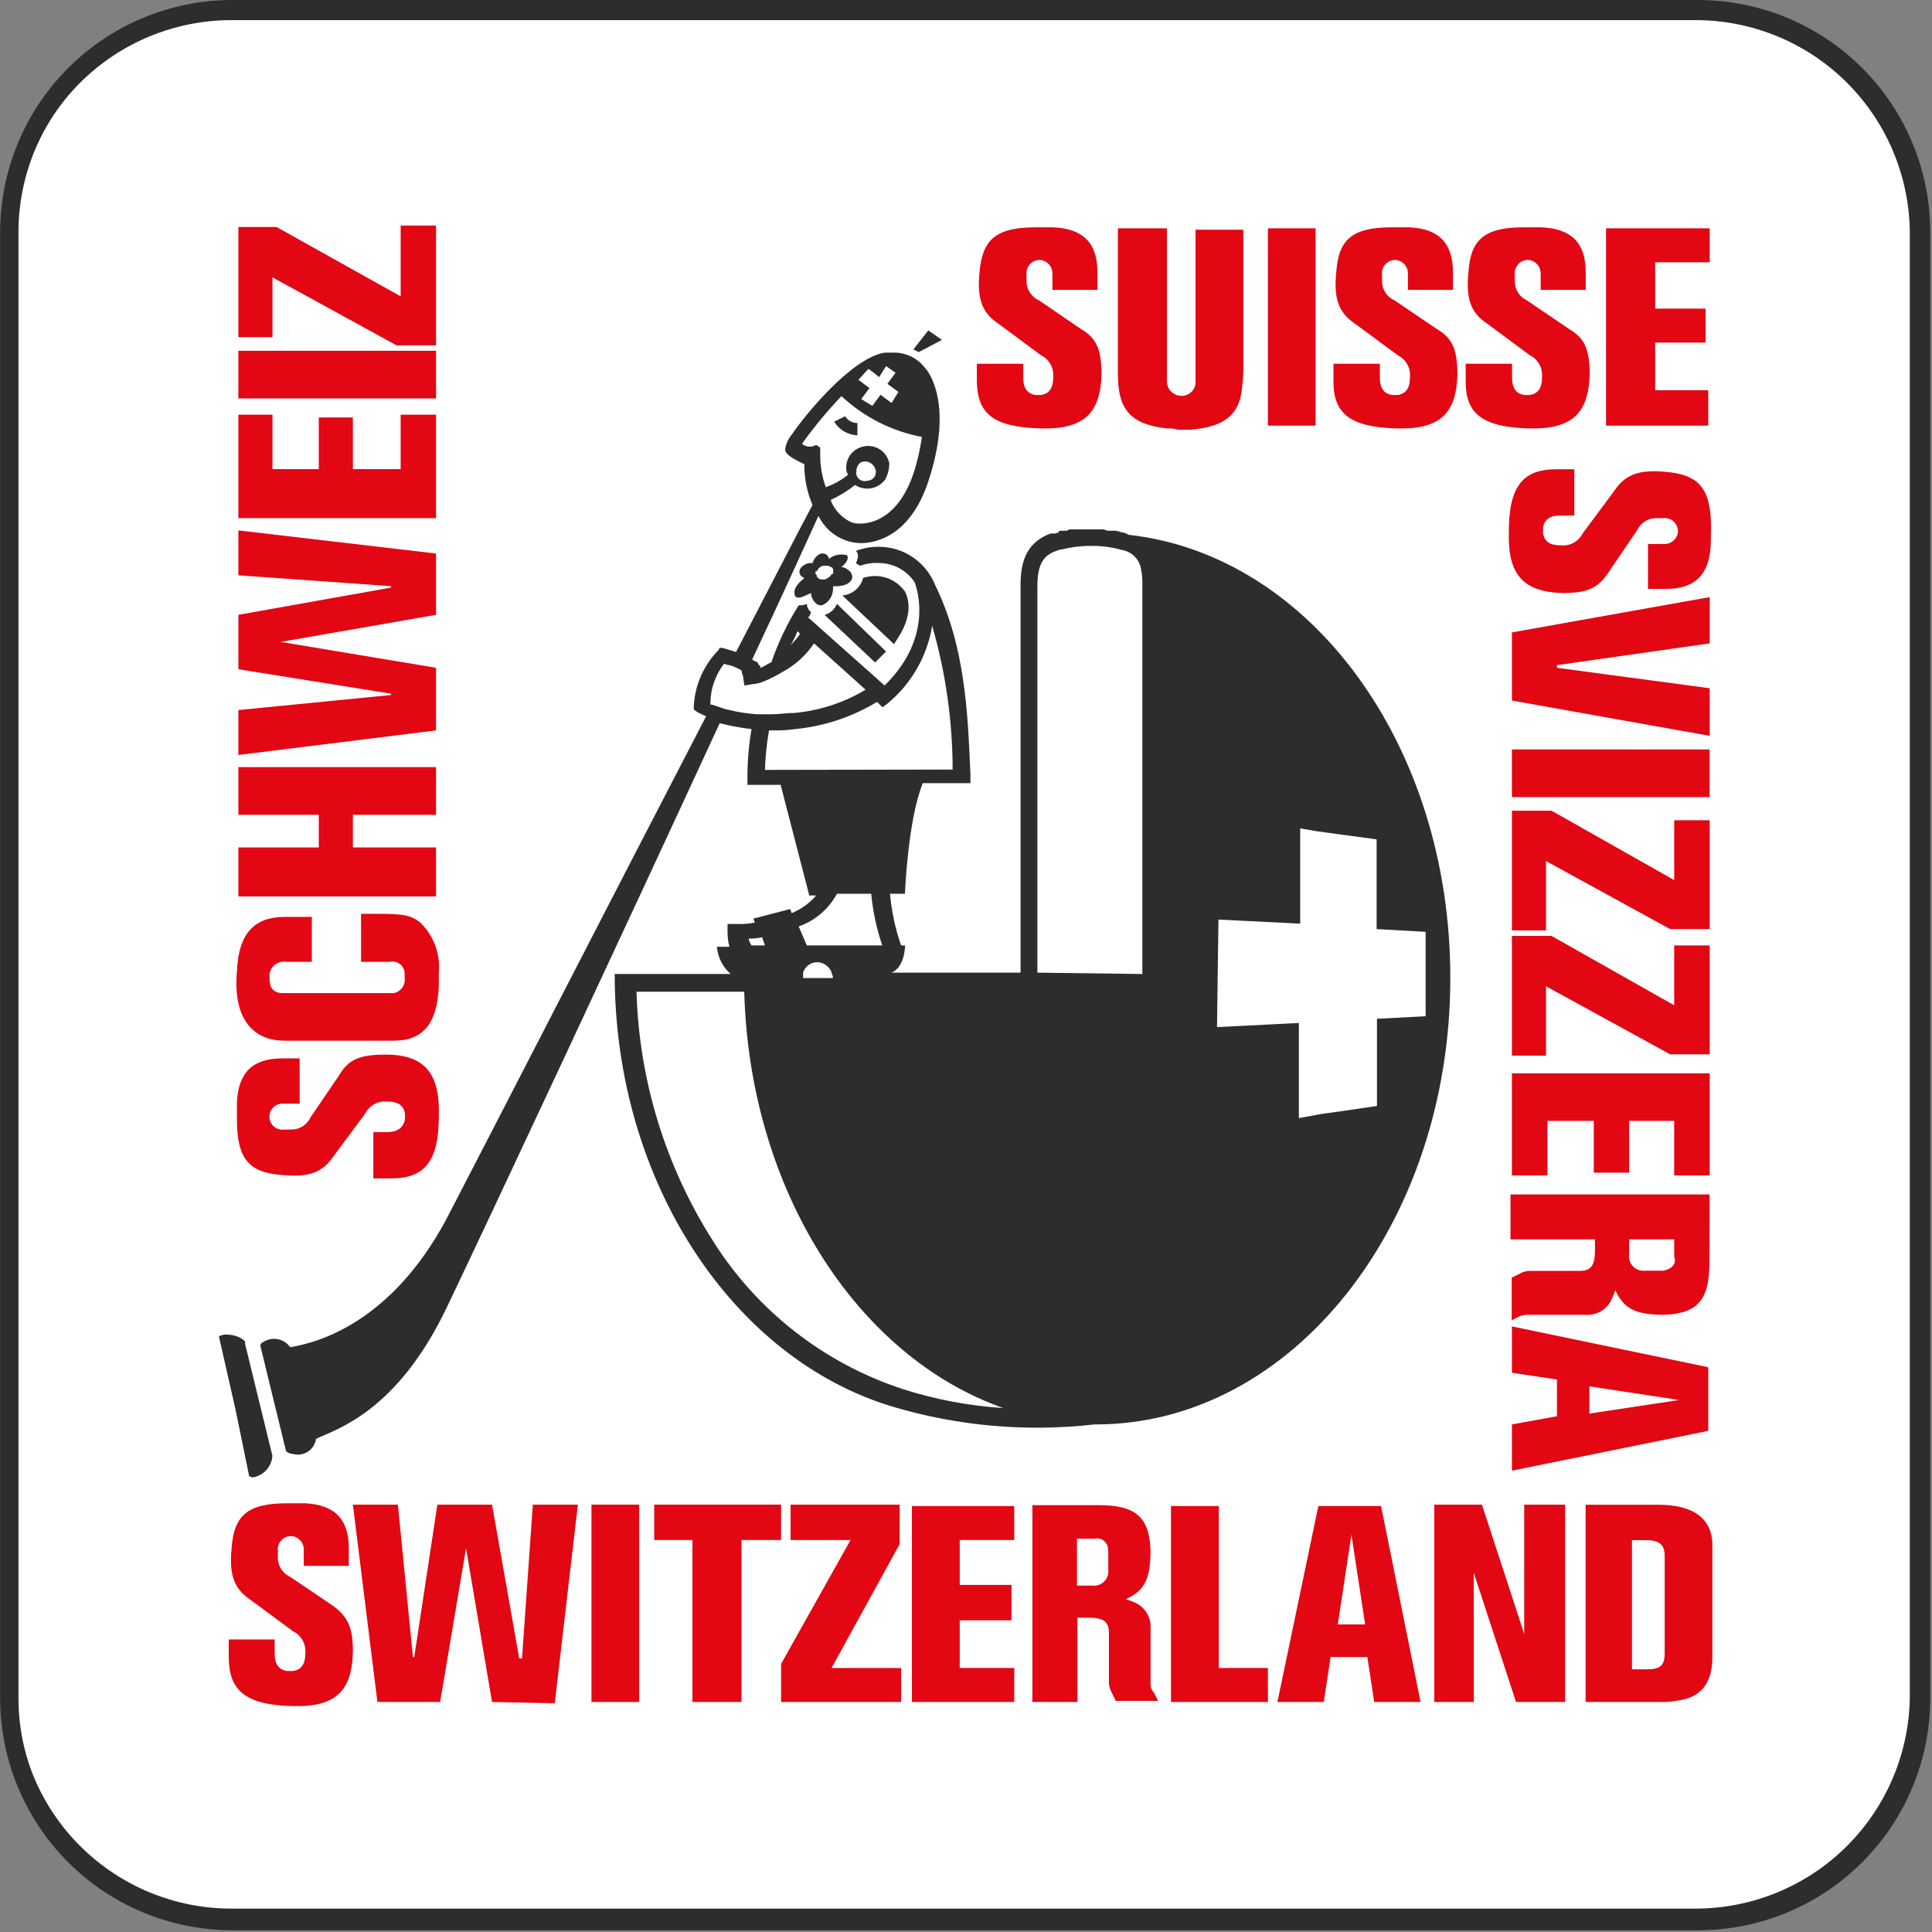
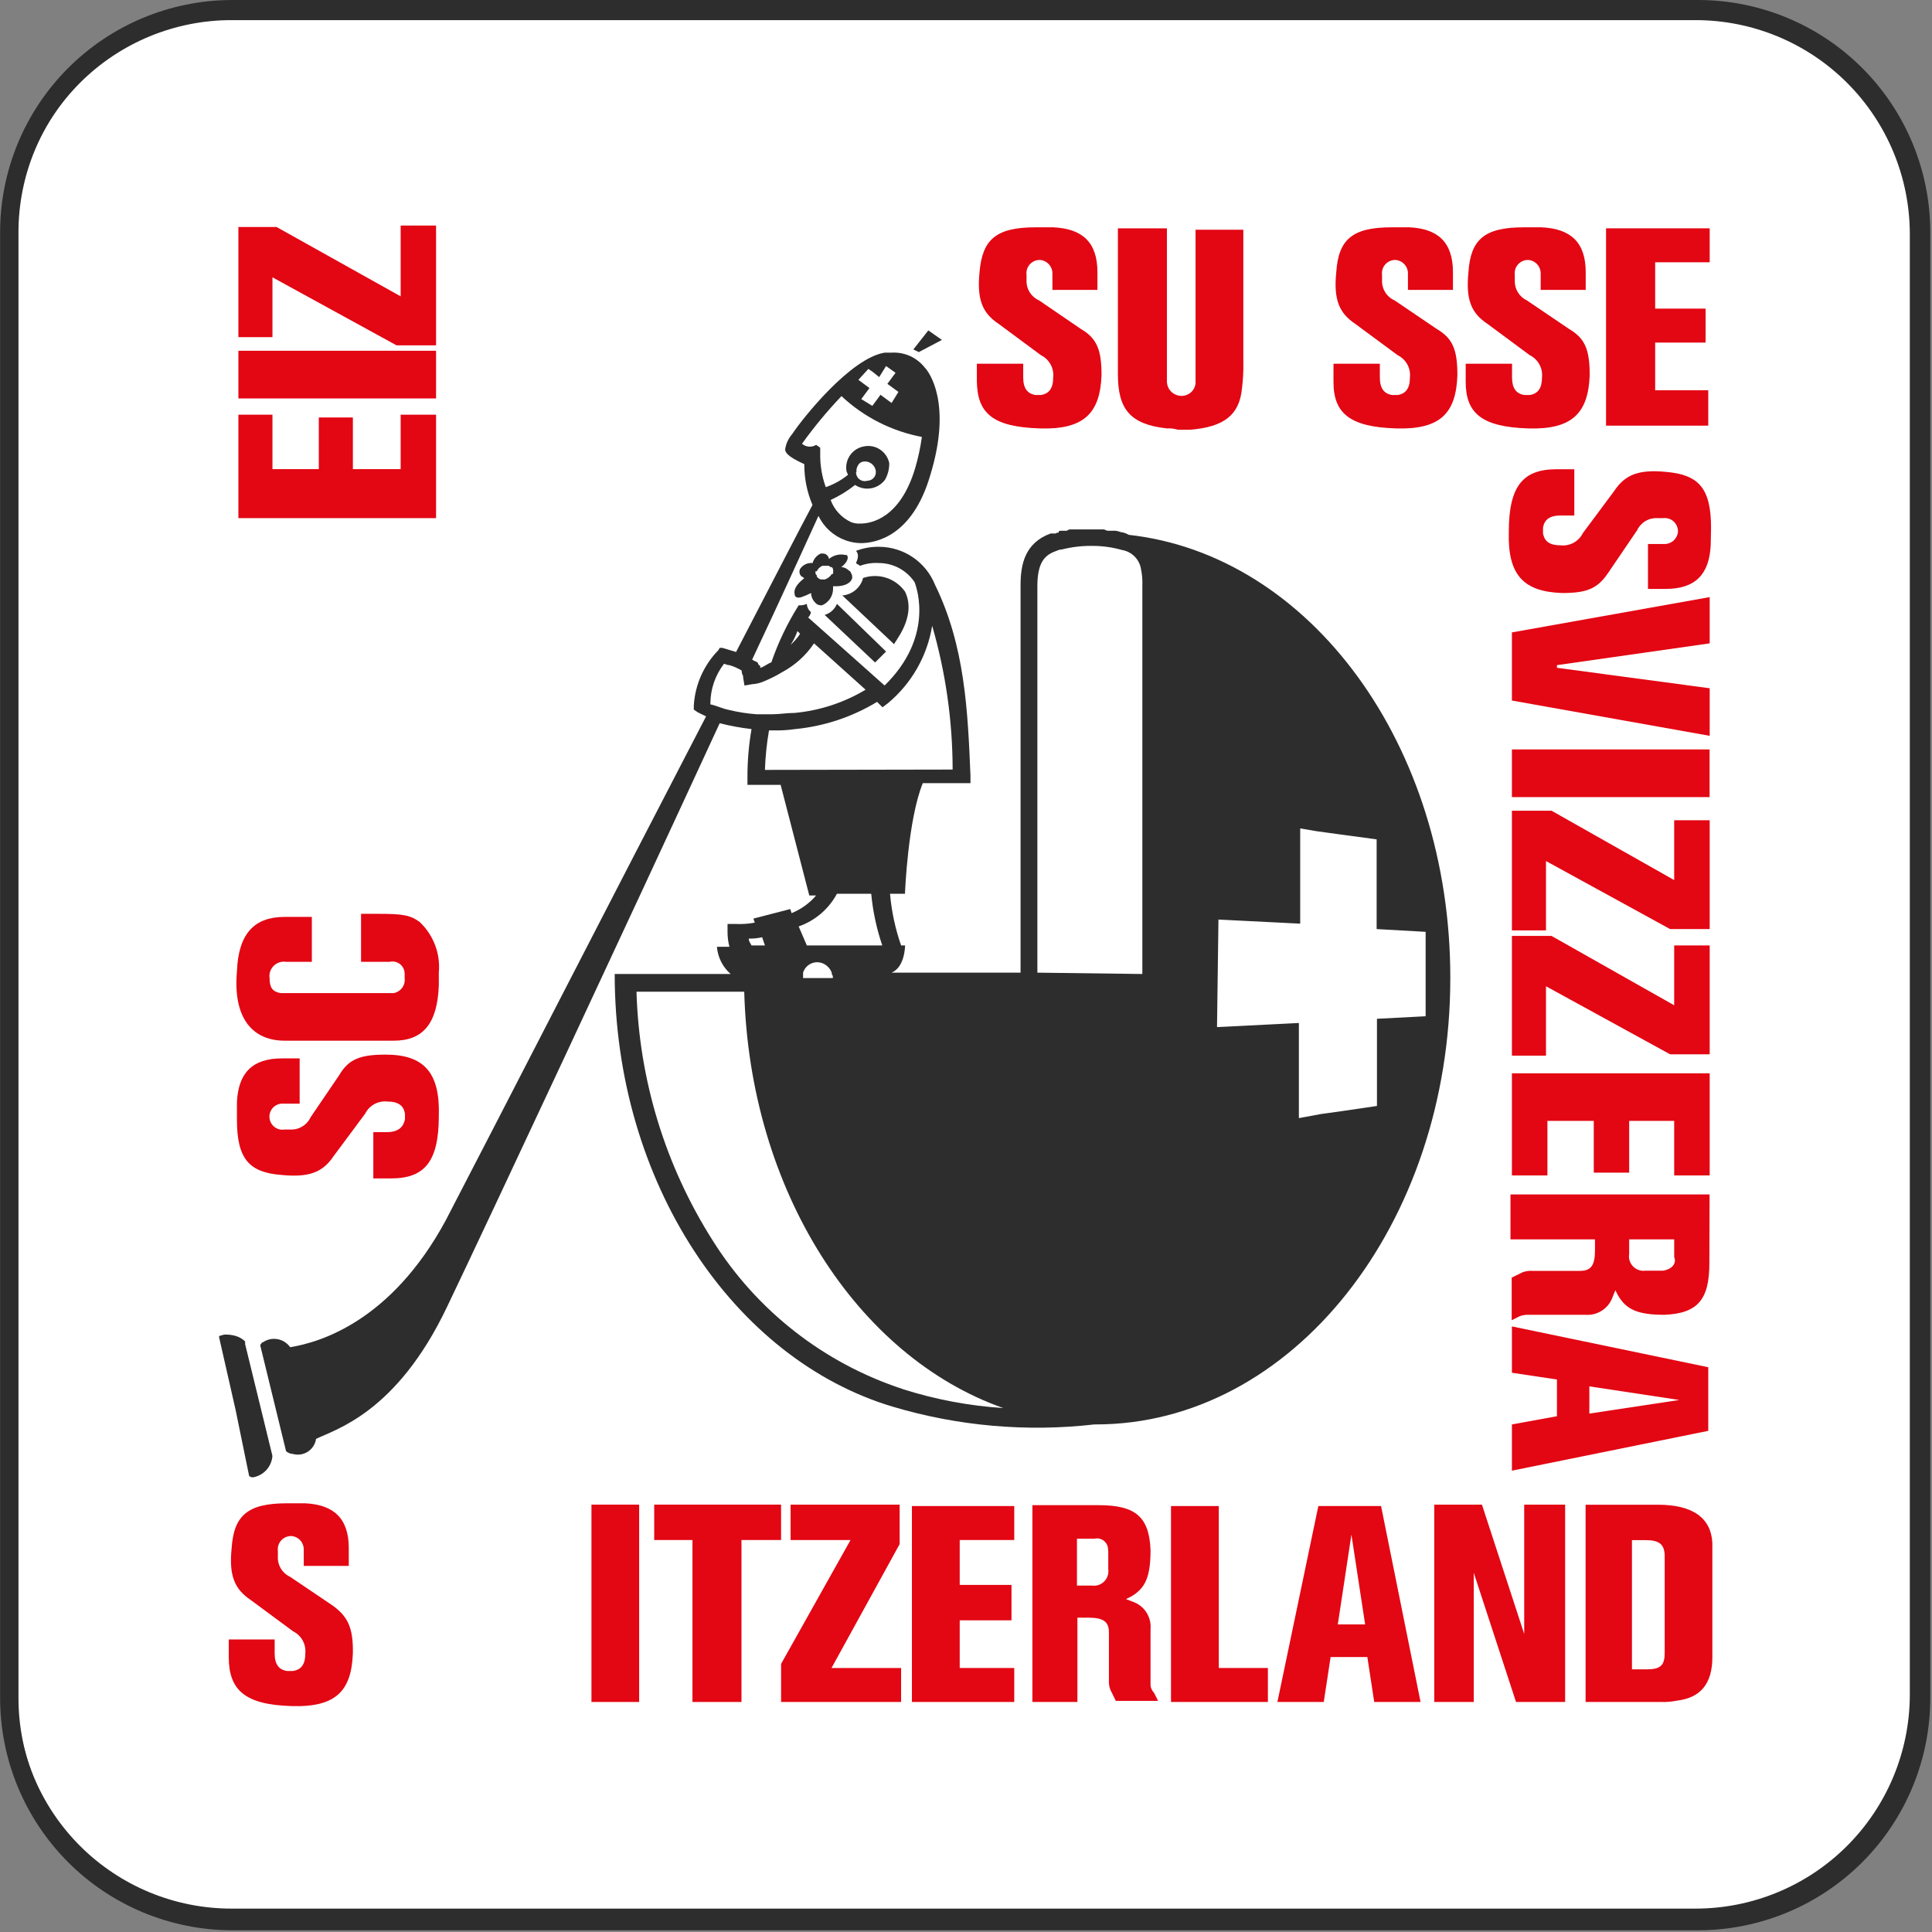
<svg xmlns="http://www.w3.org/2000/svg" width="100" height="100" viewBox="0 0 108 108" fill="none">
  <rect x="0" y="0" width="108" height="108" fill="#808080" stroke="none" />
  <g clip-path="url(#clip0_226_4087)" fill="none">
    <path d="M12.949 106.92C9.718 106.922 6.619 105.642 4.331 103.362C2.043 101.082 0.752 97.988 0.742 94.757V13.06C0.752 9.829 2.043 6.735 4.331 4.455C6.619 2.175 9.718 0.895 12.949 0.897H94.782C98.014 0.893 101.114 2.172 103.404 4.452C105.694 6.733 106.985 9.828 106.995 13.06V94.757C106.985 97.989 105.694 101.084 103.404 103.365C101.114 105.645 98.014 106.924 94.782 106.92H12.949Z" fill="#FFFFFF" />
    <path d="M94.782 1.125C97.952 1.124 100.993 2.379 103.238 4.616C105.484 6.854 106.75 9.89 106.76 13.06V94.757C106.75 97.927 105.484 100.963 103.238 103.201C100.993 105.438 97.952 106.693 94.782 106.692H12.949C9.778 106.695 6.735 105.44 4.489 103.203C2.242 100.965 0.975 97.928 0.965 94.757V13.06C0.975 9.889 2.242 6.852 4.489 4.614C6.735 2.377 9.778 1.122 12.949 1.125H94.782ZM94.782 0.662H12.949C9.656 0.658 6.496 1.962 4.163 4.287C1.83 6.611 0.516 9.767 0.507 13.06V94.757C0.524 98.046 1.843 101.194 4.176 103.513C6.509 105.831 9.666 107.129 12.955 107.124H94.782C98.071 107.129 101.227 105.83 103.559 103.512C105.891 101.194 107.209 98.046 107.224 94.757V13.06C107.217 9.766 105.903 6.61 103.57 4.285C101.237 1.96 98.076 0.657 94.782 0.662Z" fill="#2D2D2D" />
    <path d="M94.962 107.904H12.949C9.512 107.892 6.22 106.519 3.794 104.085C1.369 101.651 0.006 98.355 0.006 94.918V12.992C0.005 9.554 1.366 6.256 3.792 3.821C6.218 1.385 9.511 0.011 12.949 0H94.962C98.398 0.011 101.69 1.385 104.116 3.819C106.542 6.253 107.904 9.549 107.904 12.986V94.918C107.904 98.355 106.542 101.651 104.116 104.085C101.69 106.519 98.398 107.892 94.962 107.904ZM12.949 1.033C9.783 1.041 6.751 2.305 4.517 4.547C2.283 6.789 1.03 9.826 1.033 12.992V94.918C1.031 98.082 2.285 101.118 4.519 103.359C6.753 105.6 9.784 106.863 12.949 106.871H94.962C98.124 106.861 101.154 105.597 103.385 103.356C105.617 101.115 106.868 98.081 106.865 94.918V12.992C106.868 9.829 105.617 6.793 103.385 4.551C101.154 2.31 98.125 1.044 94.962 1.033H12.949Z" fill="#2D2D2D" />
    <path d="M18.582 89.742L16.22 88.147C16.004 88.047 15.823 87.885 15.7 87.681C15.578 87.477 15.52 87.241 15.533 87.003V86.7C15.52 86.594 15.529 86.485 15.562 86.383C15.594 86.281 15.649 86.186 15.721 86.107C15.793 86.028 15.882 85.965 15.981 85.923C16.08 85.882 16.186 85.862 16.294 85.865C16.483 85.881 16.66 85.968 16.788 86.11C16.915 86.251 16.984 86.436 16.98 86.626V87.535H19.497V86.546C19.497 84.876 18.656 84.115 17.061 84.035H16.04C13.833 84.035 13.072 84.721 12.948 86.546C12.794 88.067 13.103 88.827 14.012 89.439L16.38 91.189C16.607 91.301 16.795 91.479 16.918 91.7C17.04 91.921 17.092 92.174 17.067 92.426C17.067 93.044 16.838 93.335 16.38 93.409H16.04C15.583 93.335 15.354 93.032 15.354 92.426V91.647H12.788V92.63C12.788 94.485 13.703 95.295 16.294 95.37C18.767 95.45 19.651 94.535 19.726 92.407C19.75 90.961 19.423 90.348 18.582 89.742Z" fill="#E30613" />
-     <path d="M29.18 92.71H29.026L27.505 84.109H24.45L23.157 92.63H23.083L22.242 84.109H19.726L21.098 95.141H24.604L26.051 86.546L27.505 95.141L31.011 95.215L32.303 84.109H29.786L29.18 92.71Z" fill="#E30613" />
    <path d="M35.729 84.109H33.063V95.141H35.729V84.109Z" fill="#E30613" />
    <path d="M43.662 84.109H36.57V86.088H38.709V95.141H41.449V86.088H43.662V84.109Z" fill="#E30613" />
    <path d="M50.291 86.317V84.109H44.194V86.088H47.546L43.663 93.013V95.141H50.372V93.242H46.482L50.291 86.317Z" fill="#E30613" />
    <path d="M50.977 95.141H56.697V93.242H53.649V90.577H56.543V88.598H53.649V86.088H56.697V84.189H50.977V95.141Z" fill="#E30613" />
    <path d="M68.131 84.189H65.46V95.141H70.876V93.242H68.131V84.189Z" fill="#E30613" />
    <path d="M64.316 94.151V91.059C64.343 90.732 64.261 90.405 64.082 90.129C63.903 89.854 63.637 89.646 63.326 89.538L62.943 89.39L63.252 89.235C64.013 88.778 64.316 88.172 64.316 86.651C64.241 84.796 63.481 84.14 61.422 84.14H57.711V95.141H60.228V90.429H60.846C61.688 90.429 61.99 90.658 61.99 91.264V93.929C61.978 94.11 62.005 94.291 62.071 94.46L62.374 95.079H64.736L64.507 94.621C64.445 94.56 64.397 94.487 64.364 94.406C64.331 94.325 64.314 94.239 64.316 94.151ZM61.953 86.731V87.72C61.971 87.845 61.959 87.971 61.919 88.09C61.88 88.209 61.813 88.317 61.724 88.406C61.635 88.495 61.527 88.562 61.408 88.602C61.289 88.641 61.163 88.653 61.038 88.635H60.203V86.014H61.18C61.273 85.992 61.368 85.992 61.461 86.013C61.553 86.034 61.639 86.076 61.713 86.136C61.786 86.195 61.845 86.271 61.885 86.357C61.924 86.443 61.944 86.537 61.941 86.632L61.953 86.731Z" fill="#E30613" />
    <path d="M73.696 84.189L71.408 95.141H73.999L74.382 92.63H76.436L76.819 95.141H79.41L77.202 84.189H73.696ZM74.784 90.806L75.545 85.785L76.312 90.806H74.784Z" fill="#E30613" />
    <path d="M85.204 91.338L82.841 84.109H80.176V95.141H82.384V87.918L84.746 95.141H87.492V84.109H85.204V91.338Z" fill="#E30613" />
    <path d="M92.674 84.115H88.636V95.141H92.828C93.135 95.153 93.442 95.128 93.743 95.067C95.036 94.912 95.722 94.151 95.722 92.63V86.243C95.648 84.876 94.659 84.115 92.674 84.115ZM93.057 92.407C93.057 93.088 92.828 93.317 92.061 93.317H91.227V86.094H91.987C92.748 86.094 93.057 86.317 93.057 87.003V92.407Z" fill="#E30613" />
    <path d="M58.144 23.949C60.581 24.023 61.496 23.108 61.576 20.981C61.576 19.608 61.347 18.928 60.432 18.396L58.089 16.795C57.873 16.7 57.69 16.543 57.564 16.344C57.438 16.144 57.375 15.911 57.384 15.675V15.372C57.369 15.265 57.379 15.156 57.41 15.053C57.442 14.95 57.496 14.855 57.569 14.775C57.641 14.695 57.73 14.632 57.83 14.59C57.929 14.548 58.036 14.528 58.144 14.531C58.334 14.549 58.509 14.636 58.636 14.777C58.764 14.918 58.833 15.102 58.831 15.292V16.207H61.347V15.218C61.347 13.542 60.507 12.781 58.874 12.707H57.885C55.671 12.707 54.91 13.394 54.756 15.218C54.607 16.739 54.91 17.5 55.826 18.105L58.188 19.855C58.415 19.967 58.602 20.145 58.725 20.366C58.848 20.587 58.9 20.841 58.874 21.092C58.874 21.711 58.645 22.007 58.188 22.082H57.885C57.427 22.007 57.198 21.704 57.198 21.092V20.332H54.607V21.321C54.638 23.096 55.473 23.869 58.144 23.949Z" fill="#E30613" />
    <path d="M66.529 24.023C68.434 23.869 69.275 23.189 69.423 21.741C69.488 21.237 69.515 20.729 69.503 20.22V12.843H66.832V21.439C66.819 21.544 66.785 21.647 66.732 21.739C66.678 21.831 66.606 21.912 66.521 21.975C66.435 22.039 66.337 22.085 66.234 22.109C66.13 22.134 66.022 22.137 65.917 22.119C65.732 22.09 65.563 21.999 65.438 21.861C65.313 21.722 65.24 21.545 65.231 21.358V12.763H62.491V20.907C62.491 22.879 63.171 23.72 65.231 23.949C65.439 23.936 65.649 23.961 65.849 24.023H66.529Z" fill="#E30613" />
-     <path d="M73.542 12.763H70.876V23.794H73.542V12.763Z" fill="#E30613" />
    <path d="M78.037 23.949C80.51 24.023 81.394 23.108 81.469 20.981C81.469 19.608 81.24 18.928 80.325 18.396L77.963 16.795C77.746 16.7 77.563 16.543 77.438 16.344C77.312 16.144 77.249 15.911 77.258 15.675V15.372C77.243 15.265 77.252 15.156 77.284 15.053C77.316 14.95 77.37 14.855 77.443 14.775C77.515 14.695 77.604 14.632 77.704 14.59C77.803 14.548 77.91 14.528 78.018 14.531C78.207 14.549 78.383 14.636 78.51 14.777C78.638 14.918 78.707 15.102 78.705 15.292V16.207H81.221V15.218C81.221 13.542 80.38 12.781 78.785 12.707H77.79C75.582 12.707 74.821 13.394 74.698 15.218C74.543 16.739 74.852 17.5 75.761 18.105L78.13 19.855C78.357 19.967 78.544 20.145 78.667 20.366C78.79 20.587 78.842 20.841 78.816 21.092C78.816 21.711 78.587 22.007 78.13 22.082H77.82C77.363 22.007 77.134 21.704 77.134 21.092V20.332H74.543V21.321C74.531 23.096 75.446 23.869 78.037 23.949Z" fill="#E30613" />
    <path d="M85.433 23.949C87.869 24.023 88.784 23.108 88.865 20.981C88.865 19.608 88.636 18.928 87.721 18.396L85.358 16.795C85.147 16.697 84.969 16.538 84.848 16.339C84.727 16.139 84.668 15.908 84.678 15.675V15.372C84.664 15.265 84.673 15.156 84.705 15.053C84.737 14.95 84.791 14.855 84.863 14.775C84.936 14.695 85.025 14.632 85.124 14.59C85.223 14.548 85.331 14.528 85.439 14.531C85.628 14.549 85.804 14.636 85.931 14.777C86.058 14.918 86.127 15.102 86.125 15.292V16.207H88.642V15.218C88.642 13.542 87.801 12.781 86.168 12.707H85.179C82.972 12.707 82.205 13.394 82.087 15.218C81.933 16.739 82.236 17.5 83.151 18.105L85.513 19.855C85.74 19.967 85.928 20.145 86.05 20.366C86.173 20.587 86.225 20.841 86.199 21.092C86.199 21.711 85.971 22.007 85.513 22.082H85.21C84.752 22.007 84.524 21.704 84.524 21.092V20.332H81.933V21.321C81.927 23.096 82.823 23.869 85.433 23.949Z" fill="#E30613" />
    <path d="M95.493 21.816H92.525V19.151H95.344V17.252H92.525V14.661H95.573V12.763H89.779V23.794H95.493V21.816Z" fill="#E30613" />
    <path d="M21.605 63.289H20.869V65.874H21.859C23.714 65.874 24.53 64.965 24.53 62.38C24.604 59.944 23.689 58.954 21.556 58.954C20.183 58.954 19.497 59.183 18.965 60.098L17.363 62.454C17.263 62.67 17.101 62.851 16.897 62.973C16.693 63.096 16.457 63.154 16.219 63.141H15.916C15.815 63.158 15.711 63.154 15.611 63.129C15.511 63.104 15.418 63.057 15.337 62.993C15.256 62.929 15.19 62.849 15.143 62.757C15.095 62.666 15.068 62.565 15.062 62.462C15.056 62.359 15.072 62.257 15.109 62.16C15.146 62.064 15.203 61.977 15.276 61.904C15.35 61.831 15.437 61.775 15.534 61.739C15.63 61.703 15.733 61.687 15.836 61.694H16.751V59.165H15.762C14.086 59.165 13.325 59.999 13.245 61.601V62.59C13.245 64.792 13.931 65.552 15.762 65.682C17.289 65.831 18.05 65.528 18.656 64.618L20.412 62.256C20.524 62.03 20.703 61.844 20.924 61.722C21.145 61.601 21.398 61.55 21.649 61.576C22.267 61.576 22.564 61.805 22.638 62.256V62.566C22.545 63.042 22.224 63.289 21.605 63.289Z" fill="#E30613" />
    <path d="M15.917 58.175H22.014C23.615 58.175 24.45 57.26 24.53 55.083V54.372C24.579 53.85 24.508 53.324 24.322 52.833C24.137 52.342 23.842 51.9 23.461 51.54C22.929 51.157 22.546 51.083 21.099 51.083H20.183V53.766H21.785C21.886 53.743 21.992 53.742 22.093 53.766C22.194 53.789 22.289 53.836 22.369 53.901C22.45 53.967 22.515 54.05 22.558 54.145C22.601 54.239 22.622 54.343 22.62 54.447V54.675C22.645 54.868 22.595 55.063 22.48 55.22C22.364 55.377 22.193 55.483 22.001 55.516H15.688C15.23 55.436 15.07 55.207 15.07 54.675C15.052 54.551 15.063 54.425 15.103 54.306C15.143 54.187 15.21 54.079 15.299 53.991C15.388 53.903 15.496 53.836 15.615 53.797C15.734 53.758 15.861 53.748 15.985 53.766H17.432V51.256H15.917C14.235 51.256 13.326 52.165 13.245 54.298C13.017 56.883 14.086 58.175 15.917 58.175Z" fill="#E30613" />
-     <path d="M24.376 47.373H19.726V45.548H24.376V42.883H13.326V45.548H17.821V47.373H13.326V50.112H24.376V47.373Z" fill="#E30613" />
-     <path d="M24.376 37.33L15.688 35.883L24.376 34.368V30.943L13.326 29.65V32.161L21.859 32.767V32.847L13.326 34.368V37.411L21.859 38.777V38.852L13.326 39.692V42.203L24.376 40.83V37.33Z" fill="#E30613" />
    <path d="M24.376 23.182H22.397V26.225H19.726V23.337H17.821V26.225H15.23V23.182H13.326V28.964H24.376V23.182Z" fill="#E30613" />
    <path d="M24.376 19.608H13.326V22.273H24.376V19.608Z" fill="#E30613" />
    <path d="M15.23 15.502L22.168 19.305H24.376V12.608H22.397V16.566L15.459 12.689H13.326V18.848H15.23V15.502Z" fill="#E30613" />
    <path d="M95.648 29.502C95.648 27.294 94.961 26.534 93.131 26.379C91.603 26.231 90.843 26.534 90.237 27.443L88.481 29.805C88.369 30.031 88.19 30.217 87.969 30.339C87.748 30.46 87.495 30.511 87.244 30.485C86.626 30.485 86.329 30.262 86.255 29.805V29.502C86.329 29.044 86.632 28.816 87.244 28.816H88.005V26.231H87.015C85.16 26.231 84.344 27.14 84.344 29.724C84.27 32.161 85.185 33.076 87.318 33.15C88.691 33.15 89.303 32.921 89.909 32.006L91.511 29.65C91.611 29.434 91.773 29.254 91.977 29.131C92.181 29.009 92.417 28.951 92.655 28.964H92.958C93.065 28.95 93.174 28.959 93.277 28.991C93.38 29.022 93.475 29.076 93.555 29.149C93.635 29.221 93.698 29.31 93.74 29.41C93.782 29.509 93.802 29.617 93.799 29.724C93.782 29.914 93.694 30.089 93.553 30.217C93.412 30.344 93.228 30.413 93.038 30.411H92.123V32.921H93.112C94.788 32.921 95.549 32.087 95.629 30.485L95.648 29.502Z" fill="#E30613" />
    <path d="M95.573 35.964V33.379L84.517 35.352V39.161L95.573 41.133V38.474L87.034 37.33V37.182L95.573 35.964Z" fill="#E30613" />
    <path d="M95.567 41.894H84.517V44.559H95.567V41.894Z" fill="#E30613" />
    <path d="M95.573 45.851H93.588V49.197L86.731 45.319H84.517V52.01H86.422V48.133L93.36 51.936H95.573V45.851Z" fill="#E30613" />
    <path d="M95.573 52.851H93.588V56.196L86.731 52.319H84.517V59.01H86.422V55.133L93.36 58.936H95.573V52.851Z" fill="#E30613" />
    <path d="M95.573 59.999H84.517V65.707H86.502V62.658H89.093V65.552H91.072V62.658H93.588V65.707H95.573V59.999Z" fill="#E30613" />
    <path d="M95.567 66.77H84.437V69.281H89.161V69.899C89.161 70.74 88.933 71.043 88.32 71.043H85.655C85.475 71.031 85.294 71.056 85.123 71.117L84.505 71.42V73.801L84.963 73.572C85.133 73.512 85.314 73.487 85.494 73.498H88.623C88.95 73.524 89.277 73.441 89.552 73.262C89.827 73.083 90.035 72.818 90.144 72.509L90.299 72.125L90.454 72.428C90.911 73.189 91.517 73.498 93.045 73.498C94.9 73.418 95.555 72.657 95.555 70.604L95.567 66.77ZM92.977 71.031H91.987C91.861 71.049 91.731 71.038 91.61 70.996C91.489 70.955 91.379 70.886 91.29 70.794C91.201 70.703 91.134 70.591 91.096 70.469C91.058 70.347 91.05 70.217 91.072 70.091V69.281H93.589V70.27C93.743 70.647 93.434 70.957 92.977 71.031Z" fill="#E30613" />
    <path d="M84.517 79.626V82.211L95.493 79.985V76.429L84.517 74.147V76.738L87.034 77.115V79.168L84.517 79.626ZM88.846 77.499L93.873 78.26L88.846 79.02V77.499Z" fill="#E30613" />
    <path d="M52.654 19.002L51.893 18.47L51.058 19.534L51.361 19.682L52.654 19.002Z" fill="#2D2D2D" />
    <path d="M13.703 74.988C13.554 74.842 13.371 74.736 13.171 74.679C12.97 74.621 12.761 74.596 12.553 74.605C12.478 74.605 12.324 74.679 12.249 74.679V74.76L13.165 78.791L13.925 82.501C13.955 82.532 13.991 82.555 14.03 82.569C14.07 82.582 14.112 82.587 14.154 82.582C14.432 82.532 14.686 82.393 14.879 82.187C15.071 81.981 15.192 81.718 15.224 81.438V81.364L13.703 75.137V74.988Z" fill="#2D2D2D" />
    <path d="M63.097 29.898C62.958 29.813 62.802 29.761 62.64 29.743C62.495 29.682 62.339 29.657 62.182 29.669H62.034C61.925 29.68 61.816 29.654 61.725 29.595H59.87C59.828 29.59 59.787 29.594 59.747 29.607C59.708 29.62 59.672 29.641 59.641 29.669H59.338C59.264 29.669 59.183 29.669 59.183 29.743C59.183 29.817 59.035 29.743 59.035 29.823H58.726C57.279 30.355 57.05 31.573 57.05 32.711V54.372H49.834C50.594 54.069 50.594 52.851 50.594 52.851H50.372C50.047 51.918 49.839 50.948 49.753 49.963H50.588C50.588 49.963 50.743 45.851 51.584 43.78H54.249V43.341C54.1 39.767 53.946 36.118 52.27 32.693C52.019 32.067 51.587 31.531 51.03 31.152C50.473 30.773 49.815 30.569 49.141 30.566C48.7 30.559 48.261 30.637 47.849 30.794C47.997 30.943 47.997 31.172 47.849 31.474C47.923 31.555 47.997 31.555 48.078 31.629C48.417 31.503 48.78 31.45 49.141 31.474C49.534 31.477 49.921 31.575 50.267 31.762C50.613 31.948 50.908 32.217 51.126 32.544C51.274 32.921 52.19 35.636 49.45 38.32L45.177 34.517C45.261 34.435 45.315 34.329 45.332 34.214C45.263 34.158 45.208 34.089 45.168 34.01C45.129 33.931 45.106 33.844 45.103 33.756C44.96 33.822 44.803 33.849 44.646 33.837C44.016 34.838 43.504 35.909 43.118 37.027C42.889 37.108 42.741 37.256 42.5 37.337C42.5 37.256 42.5 37.182 42.42 37.182L42.345 37.027L42.197 36.953C42.117 36.953 42.117 36.879 42.042 36.879C43.792 33.169 45.134 30.182 45.752 28.84C46.06 29.478 46.607 29.969 47.274 30.207C47.544 30.304 47.828 30.356 48.115 30.361C48.956 30.361 51.009 29.978 52.004 26.558C53.241 22.527 51.924 20.777 51.695 20.548C51.476 20.269 51.193 20.047 50.87 19.902C50.547 19.757 50.194 19.692 49.84 19.713H49.456C47.552 20.016 44.881 23.362 44.275 24.277C44.071 24.513 43.938 24.803 43.891 25.111C43.891 25.266 43.965 25.495 44.961 25.946C44.956 26.73 45.111 27.507 45.419 28.228C44.8 29.372 43.205 32.489 41.146 36.446L40.385 36.217H40.231L40.156 36.347C39.342 37.179 38.854 38.277 38.784 39.439V39.668L39.012 39.822L39.47 40.045C34.362 49.883 27.727 62.813 24.908 68.236C21.859 73.863 17.895 75.038 16.22 75.31C16.053 75.072 15.798 74.91 15.512 74.859C15.226 74.808 14.931 74.872 14.692 75.038C14.618 75.038 14.618 75.112 14.544 75.192L15.991 81.123C16.097 81.216 16.233 81.271 16.374 81.277C16.515 81.316 16.662 81.325 16.806 81.303C16.951 81.281 17.088 81.228 17.211 81.149C17.333 81.069 17.437 80.965 17.515 80.842C17.594 80.719 17.646 80.581 17.667 80.436C18.736 79.904 22.162 78.995 24.988 73.059C27.499 67.809 34.968 51.837 40.231 40.428C40.816 40.578 41.411 40.687 42.011 40.756C41.859 41.636 41.782 42.528 41.783 43.421V43.873H43.638L45.239 50.056H45.623C45.251 50.492 44.78 50.831 44.25 51.045L44.176 50.817L42.117 51.349L42.191 51.577C41.84 51.642 41.483 51.666 41.127 51.651H40.67V52.109C40.67 52.385 40.706 52.659 40.775 52.925H40.076C40.124 53.513 40.399 54.058 40.843 54.447H34.362C34.362 66.084 40.991 75.978 49.914 78.637C53.564 79.723 57.397 80.059 61.181 79.626H61.255C72.231 79.626 81.073 68.446 81.073 54.675C81.085 41.647 73.239 31.023 63.097 29.898ZM48.541 20.622L48.77 20.777L49.147 21.08L49.531 20.462L50.062 20.839L49.605 21.457L50.223 21.908L49.84 22.527L49.221 22.069L48.764 22.688L48.146 22.31L48.603 21.692L47.985 21.234L48.541 20.622ZM44.831 24.808C45.504 23.87 46.242 22.979 47.039 22.143C48.29 23.315 49.849 24.107 51.534 24.425C51.452 25.017 51.326 25.602 51.157 26.175C50.316 28.989 48.684 29.267 48.108 29.267C47.925 29.28 47.742 29.253 47.571 29.186C47.043 28.94 46.634 28.496 46.433 27.95C46.92 27.725 47.379 27.443 47.799 27.109C48.065 27.285 48.388 27.351 48.701 27.295C49.014 27.238 49.294 27.063 49.481 26.806C49.635 26.526 49.714 26.21 49.71 25.891C49.647 25.582 49.465 25.31 49.204 25.134C48.942 24.958 48.622 24.892 48.312 24.951C48 25.001 47.72 25.173 47.533 25.429C47.347 25.685 47.269 26.004 47.317 26.317C47.317 26.392 47.397 26.472 47.397 26.546C47.029 26.846 46.61 27.078 46.161 27.233C45.941 26.622 45.836 25.976 45.851 25.328V25.025L45.623 24.87C45.496 24.948 45.347 24.981 45.2 24.966C45.052 24.95 44.914 24.886 44.806 24.784L44.831 24.808ZM47.88 26.404C47.86 26.273 47.887 26.14 47.954 26.027C47.989 25.956 48.044 25.897 48.112 25.856C48.18 25.816 48.258 25.796 48.337 25.798H48.411C48.536 25.811 48.654 25.862 48.748 25.944C48.843 26.026 48.911 26.134 48.943 26.256C48.964 26.327 48.968 26.402 48.955 26.476C48.942 26.549 48.913 26.619 48.868 26.678C48.824 26.738 48.766 26.787 48.7 26.821C48.633 26.855 48.56 26.873 48.486 26.874C48.41 26.897 48.331 26.901 48.253 26.887C48.176 26.873 48.103 26.84 48.041 26.791C47.979 26.743 47.93 26.68 47.898 26.608C47.865 26.536 47.85 26.458 47.855 26.379L47.88 26.404ZM44.578 35.277L44.726 35.432C44.575 35.659 44.396 35.867 44.194 36.05C44.353 35.809 44.482 35.55 44.578 35.277ZM40.775 39.692C40.398 39.618 40.088 39.464 39.785 39.389C39.711 39.389 39.711 39.389 39.711 39.309C39.718 38.512 39.985 37.739 40.472 37.108C40.546 37.108 40.626 37.182 40.775 37.182C41.016 37.251 41.247 37.353 41.461 37.485C41.458 37.592 41.486 37.697 41.541 37.788V37.868L41.616 38.32L42.061 38.245C42.274 38.233 42.483 38.183 42.679 38.097C43.05 37.948 43.408 37.768 43.749 37.559C44.455 37.178 45.058 36.63 45.505 35.964L48.387 38.555C47.179 39.279 45.825 39.722 44.423 39.853C43.965 39.853 43.582 39.927 43.186 39.927H42.29C41.779 39.89 41.273 39.812 40.775 39.692ZM42.76 43.038C42.785 42.297 42.861 41.56 42.988 40.83H43.217C43.631 40.841 44.045 40.816 44.454 40.756C46.074 40.599 47.638 40.079 49.03 39.235L49.333 39.538L49.636 39.309C50.955 38.211 51.833 36.674 52.109 34.98C52.864 37.593 53.249 40.299 53.253 43.019L42.76 43.038ZM46.797 49.963H48.702C48.794 50.947 49.002 51.916 49.32 52.851H45.103L44.646 51.788C45.562 51.469 46.325 50.818 46.785 49.963H46.797ZM46.569 54.675H44.893V54.372C44.926 54.265 44.98 54.166 45.052 54.081C45.124 53.996 45.213 53.926 45.313 53.876C45.413 53.826 45.523 53.797 45.634 53.791C45.746 53.785 45.858 53.802 45.963 53.84C46.084 53.886 46.194 53.957 46.286 54.049C46.378 54.141 46.449 54.251 46.495 54.372V54.447C46.52 54.478 46.539 54.515 46.55 54.554C46.56 54.594 46.563 54.635 46.556 54.675H46.569ZM42.605 52.394L42.76 52.851H42.011C41.931 52.697 41.857 52.622 41.857 52.468C42.104 52.474 42.352 52.449 42.593 52.394H42.605ZM50.458 77.647C46.062 76.206 42.308 73.273 39.847 69.355C37.196 65.185 35.722 60.375 35.581 55.436H41.603C41.906 66.566 47.929 75.842 56.085 78.711C54.169 78.588 52.275 78.231 50.446 77.647H50.458ZM63.858 32.989V54.447L57.99 54.372V32.773C57.99 31.474 58.373 31.023 59.06 30.794C59.154 30.746 59.257 30.718 59.363 30.714C59.937 30.57 60.527 30.504 61.119 30.516C61.66 30.52 62.199 30.597 62.72 30.745C62.987 30.789 63.233 30.916 63.424 31.108C63.615 31.3 63.741 31.547 63.784 31.815C63.845 32.113 63.87 32.419 63.858 32.724V32.989ZM76.973 56.951V61.824L74.914 62.127L73.844 62.275L72.608 62.504V57.186L68.032 57.415L68.112 51.404L72.682 51.633V46.309L73.597 46.464L74.667 46.612L76.955 46.921V51.936L79.694 52.09V56.809L76.973 56.951Z" fill="#2D2D2D" />
    <path d="M50.594 33.076C50.337 32.709 49.967 32.436 49.541 32.298C49.114 32.161 48.655 32.167 48.232 32.315V32.371C48.154 32.62 48.003 32.84 47.8 33.003C47.596 33.166 47.348 33.265 47.088 33.286L49.988 36.019C49.914 35.964 51.286 34.517 50.594 33.076Z" fill="#2D2D2D" />
    <path d="M49.531 36.421L46.785 33.756C46.724 33.904 46.631 34.037 46.513 34.144C46.394 34.251 46.252 34.33 46.099 34.375L48.918 37.033L49.531 36.421Z" fill="#2D2D2D" />
    <path d="M44.423 33.224C44.423 33.379 44.578 33.453 44.806 33.379C44.989 33.316 45.167 33.24 45.338 33.15C45.345 33.35 45.427 33.54 45.567 33.682L45.641 33.756C45.731 33.82 45.841 33.848 45.95 33.837C46.132 33.762 46.288 33.636 46.398 33.473C46.508 33.31 46.568 33.118 46.569 32.921V32.773H46.723C47.181 32.773 47.558 32.618 47.639 32.315C47.65 32.206 47.622 32.096 47.558 32.006C47.558 31.932 47.484 31.932 47.41 31.858C47.336 31.784 47.181 31.703 47.026 31.703C47.329 31.474 47.484 31.172 47.329 31.023H47.255C47.096 30.987 46.93 30.988 46.771 31.027C46.613 31.066 46.465 31.14 46.34 31.246C46.329 31.156 46.284 31.074 46.213 31.017C46.143 30.961 46.053 30.934 45.963 30.943H45.882C45.772 30.992 45.673 31.065 45.594 31.157C45.515 31.249 45.457 31.358 45.425 31.474C45.293 31.461 45.16 31.482 45.04 31.536C44.919 31.591 44.815 31.676 44.738 31.784C44.696 31.856 44.681 31.941 44.695 32.024C44.71 32.107 44.754 32.182 44.819 32.235C44.893 32.235 44.893 32.315 44.967 32.315C44.578 32.618 44.349 32.921 44.423 33.224ZM45.66 31.932C45.723 31.797 45.833 31.689 45.969 31.629H46.272C46.346 31.629 46.346 31.629 46.427 31.703H46.501C46.541 31.746 46.567 31.8 46.575 31.858V32.006C46.575 32.087 46.575 32.087 46.501 32.087C46.41 32.227 46.275 32.334 46.117 32.39H45.969C45.928 32.395 45.886 32.391 45.846 32.379C45.807 32.366 45.77 32.344 45.74 32.315L45.66 32.235V32.161C45.586 32.087 45.586 32.087 45.586 32.006C45.586 31.926 45.567 31.932 45.641 31.932H45.66Z" fill="#2D2D2D" />
-     <path d="M47.929 24.332V23.646C47.792 23.647 47.657 23.613 47.537 23.547C47.417 23.481 47.315 23.385 47.242 23.269L46.94 23.417L46.63 23.572C46.767 23.796 46.957 23.983 47.184 24.116C47.41 24.249 47.666 24.323 47.929 24.332Z" fill="#2D2D2D" />
  </g>
  <defs>
    <clipPath id="clip0_226_4087">
      <rect width="107.904" height="107.904" fill="white" />
    </clipPath>
  </defs>
</svg>